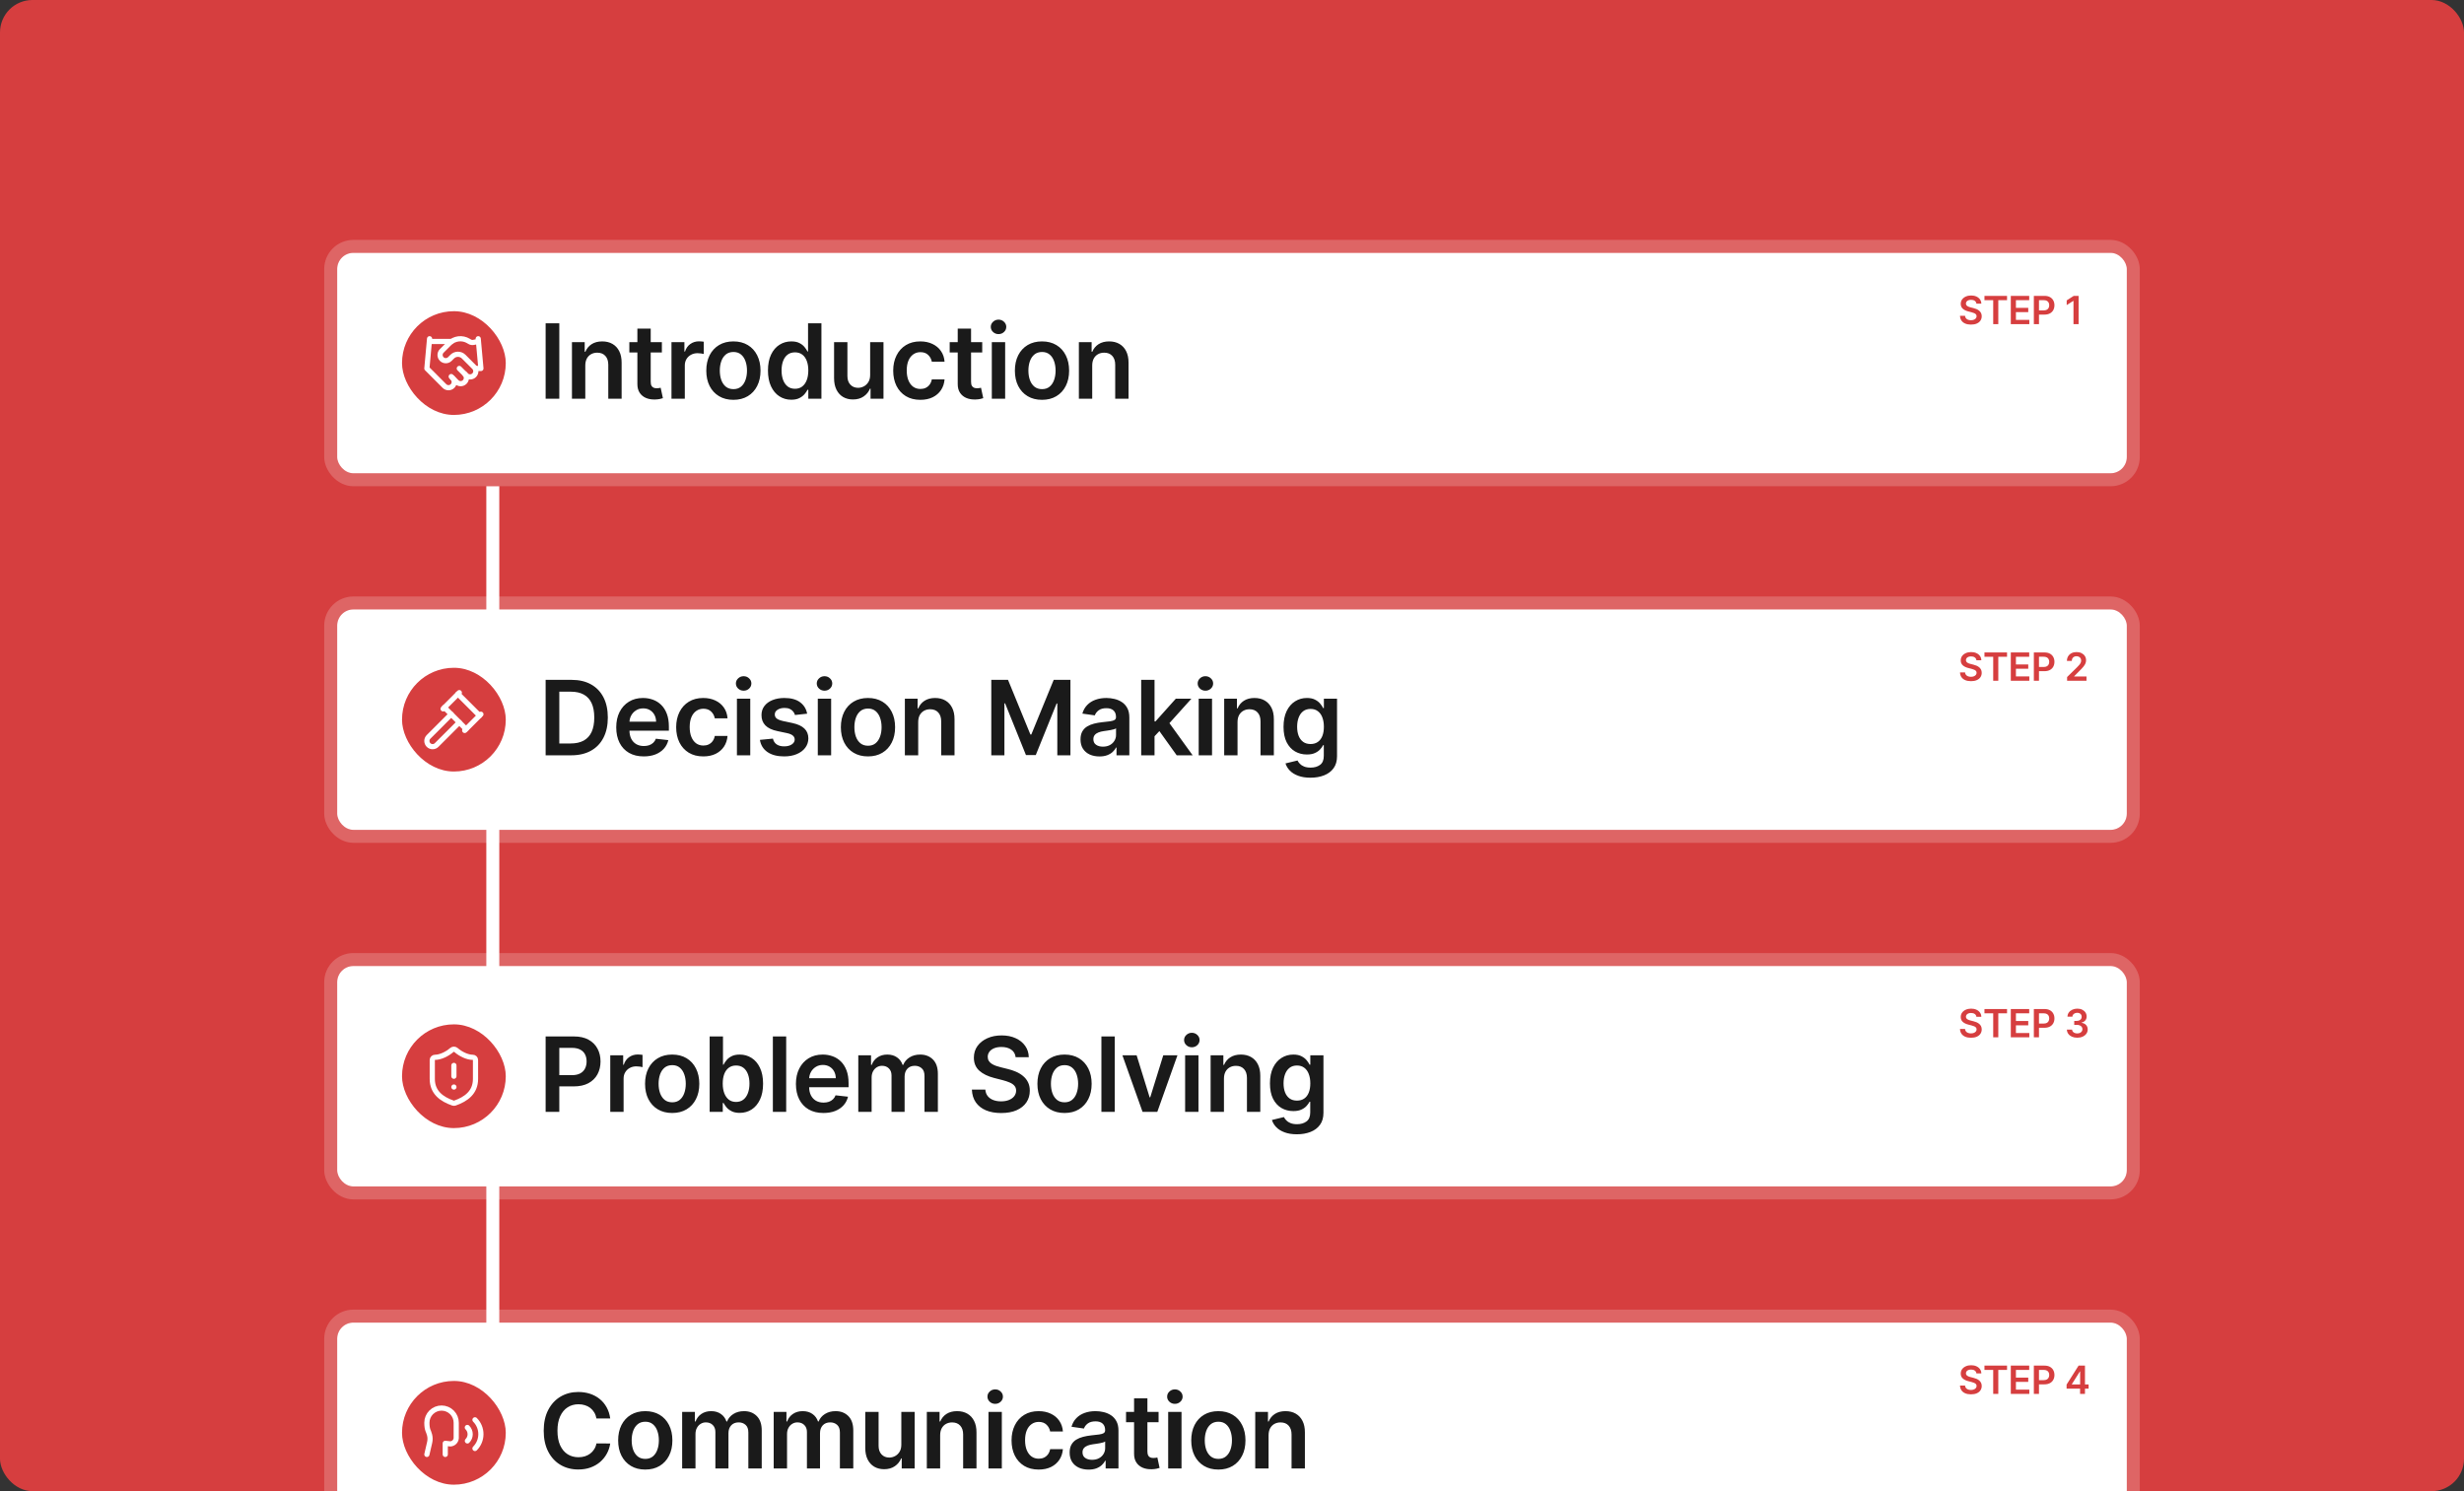
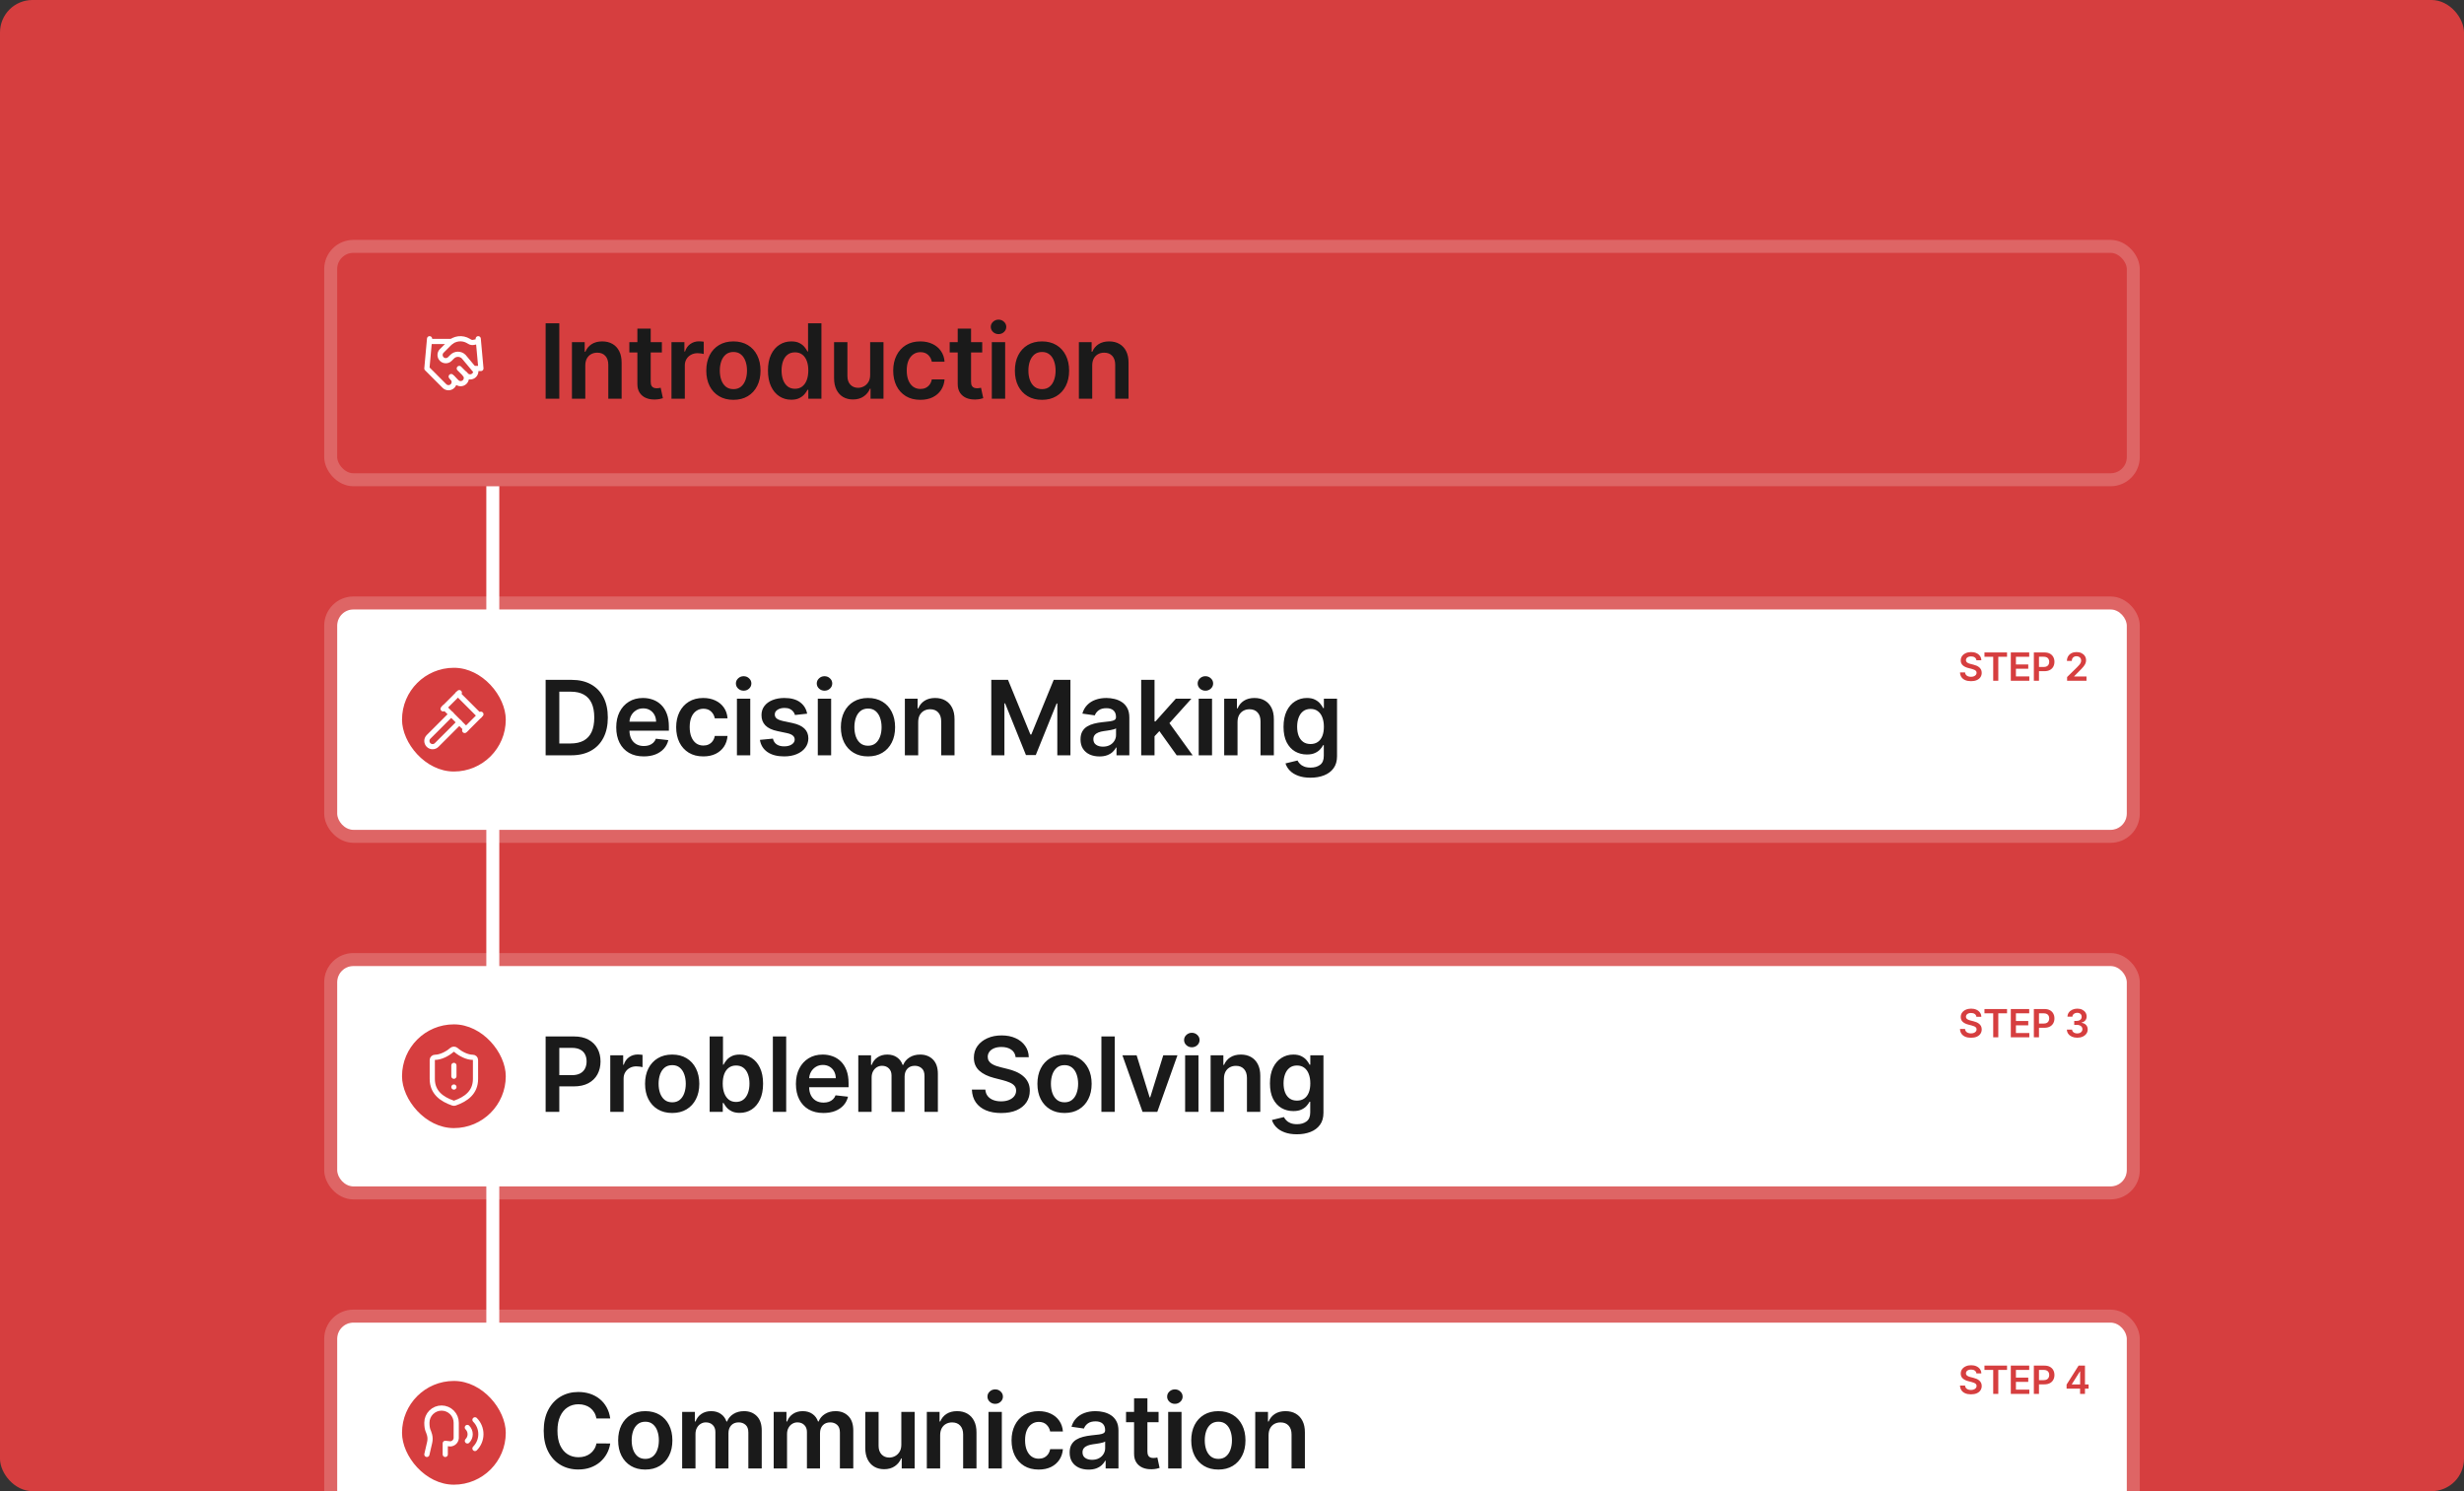
<svg xmlns="http://www.w3.org/2000/svg" width="380" height="230" viewBox="0 0 380 230" fill="none">
  <rect x="0" y="0" width="380" height="230" fill="#333333" stroke="none" />
  <g clip-path="url(#clip0_359_4313)">
    <rect width="380" height="230" rx="5" fill="#D63E3F" />
    <rect width="2" height="136" transform="translate(75 75)" fill="white" />
-     <rect x="52" y="39" width="276" height="34" rx="2.5" fill="white" />
    <rect x="51" y="38" width="278" height="36" rx="3.5" stroke="white" stroke-opacity="0.2" stroke-width="2" />
    <rect x="62" y="48" width="16" height="16" rx="8" fill="#D63E3F" />
    <g clip-path="url(#clip1_359_4313)">
      <path d="M69.584 58.083L70.417 58.917C70.499 58.999 70.596 59.064 70.704 59.108C70.811 59.153 70.926 59.176 71.042 59.176C71.158 59.176 71.273 59.153 71.38 59.108C71.487 59.064 71.585 58.999 71.667 58.917C71.749 58.835 71.814 58.737 71.858 58.63C71.903 58.523 71.926 58.408 71.926 58.292C71.926 58.176 71.903 58.061 71.858 57.953C71.814 57.846 71.749 57.749 71.667 57.667" stroke="white" stroke-width="0.8" stroke-linecap="round" stroke-linejoin="round" />
-       <path d="M70.833 56.833L71.875 57.875C72.041 58.041 72.266 58.134 72.5 58.134C72.734 58.134 72.959 58.041 73.125 57.875C73.291 57.709 73.384 57.484 73.384 57.25C73.384 57.016 73.291 56.791 73.125 56.625L71.508 55.008C71.274 54.774 70.956 54.643 70.625 54.643C70.294 54.643 69.976 54.774 69.742 55.008L69.375 55.375C69.209 55.541 68.984 55.634 68.75 55.634C68.516 55.634 68.291 55.541 68.125 55.375C67.959 55.209 67.866 54.984 67.866 54.75C67.866 54.516 67.959 54.291 68.125 54.125L69.296 52.954C69.676 52.575 70.172 52.334 70.704 52.268C71.237 52.202 71.777 52.316 72.238 52.592L72.433 52.708C72.611 52.815 72.822 52.853 73.025 52.812L73.75 52.667" stroke="white" stroke-width="0.8" stroke-linecap="round" stroke-linejoin="round" />
+       <path d="M70.833 56.833L71.875 57.875C72.041 58.041 72.266 58.134 72.5 58.134C72.734 58.134 72.959 58.041 73.125 57.875C73.291 57.709 73.384 57.484 73.384 57.25L71.508 55.008C71.274 54.774 70.956 54.643 70.625 54.643C70.294 54.643 69.976 54.774 69.742 55.008L69.375 55.375C69.209 55.541 68.984 55.634 68.75 55.634C68.516 55.634 68.291 55.541 68.125 55.375C67.959 55.209 67.866 54.984 67.866 54.75C67.866 54.516 67.959 54.291 68.125 54.125L69.296 52.954C69.676 52.575 70.172 52.334 70.704 52.268C71.237 52.202 71.777 52.316 72.238 52.592L72.433 52.708C72.611 52.815 72.822 52.853 73.025 52.812L73.75 52.667" stroke="white" stroke-width="0.8" stroke-linecap="round" stroke-linejoin="round" />
      <path d="M73.75 52.25L74.167 56.833H73.334" stroke="white" stroke-width="0.8" stroke-linecap="round" stroke-linejoin="round" />
      <path d="M66.25 52.25L65.834 56.833L68.542 59.542C68.708 59.707 68.932 59.801 69.167 59.801C69.401 59.801 69.626 59.707 69.792 59.542C69.958 59.376 70.051 59.151 70.051 58.917C70.051 58.682 69.958 58.457 69.792 58.292" stroke="white" stroke-width="0.8" stroke-linecap="round" stroke-linejoin="round" />
      <path d="M66.25 52.667H69.583" stroke="white" stroke-width="0.8" stroke-linecap="round" stroke-linejoin="round" />
    </g>
    <path d="M86.256 49.864V61.5H84.148V49.864H86.256ZM90.264 56.386V61.5H88.207V52.773H90.173V54.256H90.276C90.476 53.767 90.796 53.379 91.236 53.091C91.679 52.803 92.226 52.659 92.878 52.659C93.48 52.659 94.005 52.788 94.452 53.045C94.903 53.303 95.251 53.676 95.497 54.165C95.747 54.653 95.87 55.246 95.867 55.943V61.5H93.81V56.261C93.81 55.678 93.658 55.222 93.355 54.892C93.056 54.562 92.641 54.398 92.111 54.398C91.751 54.398 91.431 54.477 91.151 54.636C90.874 54.792 90.656 55.017 90.497 55.312C90.342 55.608 90.264 55.966 90.264 56.386ZM102.075 52.773V54.364H97.058V52.773H102.075ZM98.297 50.682H100.354V58.875C100.354 59.151 100.395 59.364 100.479 59.511C100.566 59.655 100.68 59.754 100.82 59.807C100.96 59.86 101.115 59.886 101.286 59.886C101.414 59.886 101.532 59.877 101.638 59.858C101.748 59.839 101.831 59.822 101.888 59.807L102.234 61.415C102.125 61.453 101.967 61.494 101.763 61.54C101.562 61.585 101.316 61.612 101.024 61.619C100.509 61.635 100.045 61.557 99.632 61.386C99.219 61.212 98.892 60.943 98.649 60.58C98.411 60.216 98.293 59.761 98.297 59.216V50.682ZM103.556 61.5V52.773H105.55V54.227H105.641C105.8 53.724 106.073 53.335 106.459 53.062C106.849 52.786 107.294 52.648 107.794 52.648C107.908 52.648 108.035 52.653 108.175 52.665C108.319 52.672 108.438 52.686 108.533 52.705V54.597C108.446 54.566 108.307 54.54 108.118 54.517C107.932 54.49 107.753 54.477 107.578 54.477C107.203 54.477 106.866 54.559 106.567 54.722C106.271 54.881 106.039 55.102 105.868 55.386C105.698 55.67 105.612 55.998 105.612 56.369V61.5H103.556ZM113.107 61.67C112.254 61.67 111.516 61.483 110.891 61.108C110.266 60.733 109.781 60.208 109.436 59.534C109.095 58.86 108.925 58.072 108.925 57.17C108.925 56.269 109.095 55.479 109.436 54.801C109.781 54.123 110.266 53.597 110.891 53.222C111.516 52.847 112.254 52.659 113.107 52.659C113.959 52.659 114.698 52.847 115.323 53.222C115.948 53.597 116.431 54.123 116.772 54.801C117.116 55.479 117.289 56.269 117.289 57.17C117.289 58.072 117.116 58.86 116.772 59.534C116.431 60.208 115.948 60.733 115.323 61.108C114.698 61.483 113.959 61.67 113.107 61.67ZM113.118 60.023C113.58 60.023 113.967 59.896 114.277 59.642C114.588 59.385 114.819 59.04 114.97 58.608C115.126 58.176 115.203 57.695 115.203 57.165C115.203 56.631 115.126 56.148 114.97 55.716C114.819 55.28 114.588 54.934 114.277 54.676C113.967 54.419 113.58 54.29 113.118 54.29C112.645 54.29 112.251 54.419 111.936 54.676C111.626 54.934 111.393 55.28 111.237 55.716C111.086 56.148 111.01 56.631 111.01 57.165C111.01 57.695 111.086 58.176 111.237 58.608C111.393 59.04 111.626 59.385 111.936 59.642C112.251 59.896 112.645 60.023 113.118 60.023ZM122.033 61.653C121.347 61.653 120.734 61.477 120.192 61.125C119.65 60.773 119.222 60.261 118.908 59.591C118.594 58.92 118.436 58.106 118.436 57.148C118.436 56.178 118.595 55.36 118.914 54.693C119.236 54.023 119.669 53.517 120.215 53.176C120.76 52.831 121.368 52.659 122.039 52.659C122.55 52.659 122.97 52.746 123.3 52.92C123.63 53.091 123.891 53.297 124.084 53.54C124.277 53.778 124.427 54.004 124.533 54.216H124.618V49.864H126.681V61.5H124.658V60.125H124.533C124.427 60.337 124.273 60.562 124.073 60.801C123.872 61.036 123.607 61.237 123.277 61.403C122.948 61.57 122.533 61.653 122.033 61.653ZM122.607 59.966C123.042 59.966 123.414 59.849 123.72 59.614C124.027 59.375 124.26 59.044 124.419 58.619C124.578 58.195 124.658 57.701 124.658 57.136C124.658 56.572 124.578 56.081 124.419 55.665C124.264 55.248 124.033 54.924 123.726 54.693C123.423 54.462 123.05 54.347 122.607 54.347C122.148 54.347 121.766 54.466 121.459 54.705C121.152 54.943 120.921 55.273 120.766 55.693C120.611 56.114 120.533 56.595 120.533 57.136C120.533 57.682 120.611 58.169 120.766 58.597C120.925 59.021 121.158 59.356 121.465 59.602C121.775 59.845 122.156 59.966 122.607 59.966ZM134.195 57.83V52.773H136.252V61.5H134.257V59.949H134.167C133.97 60.438 133.646 60.837 133.195 61.148C132.748 61.458 132.197 61.614 131.542 61.614C130.97 61.614 130.464 61.487 130.024 61.233C129.589 60.975 129.248 60.602 129.002 60.114C128.756 59.621 128.632 59.026 128.632 58.33V52.773H130.689V58.011C130.689 58.564 130.841 59.004 131.144 59.33C131.447 59.655 131.845 59.818 132.337 59.818C132.64 59.818 132.934 59.744 133.218 59.597C133.502 59.449 133.735 59.229 133.917 58.938C134.102 58.642 134.195 58.273 134.195 57.83ZM141.934 61.67C141.062 61.67 140.314 61.479 139.689 61.097C139.068 60.714 138.589 60.186 138.252 59.511C137.918 58.833 137.752 58.053 137.752 57.17C137.752 56.284 137.922 55.502 138.263 54.824C138.604 54.142 139.085 53.612 139.706 53.233C140.331 52.85 141.07 52.659 141.922 52.659C142.631 52.659 143.258 52.79 143.803 53.051C144.352 53.309 144.79 53.674 145.115 54.148C145.441 54.617 145.627 55.167 145.672 55.795H143.706C143.627 55.375 143.437 55.025 143.138 54.744C142.843 54.46 142.447 54.318 141.951 54.318C141.53 54.318 141.161 54.432 140.843 54.659C140.525 54.883 140.276 55.205 140.098 55.625C139.924 56.045 139.837 56.549 139.837 57.136C139.837 57.731 139.924 58.242 140.098 58.67C140.273 59.095 140.517 59.422 140.831 59.653C141.15 59.881 141.523 59.994 141.951 59.994C142.254 59.994 142.525 59.938 142.763 59.824C143.006 59.706 143.208 59.538 143.371 59.318C143.534 59.099 143.646 58.831 143.706 58.517H145.672C145.623 59.135 145.441 59.682 145.127 60.159C144.812 60.633 144.384 61.004 143.843 61.273C143.301 61.538 142.665 61.67 141.934 61.67ZM151.479 52.773V54.364H146.462V52.773H151.479ZM147.701 50.682H149.758V58.875C149.758 59.151 149.799 59.364 149.883 59.511C149.97 59.655 150.083 59.754 150.223 59.807C150.364 59.86 150.519 59.886 150.689 59.886C150.818 59.886 150.936 59.877 151.042 59.858C151.151 59.839 151.235 59.822 151.292 59.807L151.638 61.415C151.528 61.453 151.371 61.494 151.167 61.54C150.966 61.585 150.72 61.612 150.428 61.619C149.913 61.635 149.449 61.557 149.036 61.386C148.623 61.212 148.295 60.943 148.053 60.58C147.814 60.216 147.697 59.761 147.701 59.216V50.682ZM152.959 61.5V52.773H155.016V61.5H152.959ZM153.993 51.534C153.668 51.534 153.387 51.426 153.152 51.21C152.918 50.99 152.8 50.727 152.8 50.42C152.8 50.11 152.918 49.847 153.152 49.631C153.387 49.411 153.668 49.301 153.993 49.301C154.323 49.301 154.603 49.411 154.834 49.631C155.069 49.847 155.187 50.11 155.187 50.42C155.187 50.727 155.069 50.99 154.834 51.21C154.603 51.426 154.323 51.534 153.993 51.534ZM160.698 61.67C159.846 61.67 159.107 61.483 158.482 61.108C157.857 60.733 157.372 60.208 157.028 59.534C156.687 58.86 156.516 58.072 156.516 57.17C156.516 56.269 156.687 55.479 157.028 54.801C157.372 54.123 157.857 53.597 158.482 53.222C159.107 52.847 159.846 52.659 160.698 52.659C161.55 52.659 162.289 52.847 162.914 53.222C163.539 53.597 164.022 54.123 164.363 54.801C164.707 55.479 164.88 56.269 164.88 57.17C164.88 58.072 164.707 58.86 164.363 59.534C164.022 60.208 163.539 60.733 162.914 61.108C162.289 61.483 161.55 61.67 160.698 61.67ZM160.709 60.023C161.171 60.023 161.558 59.896 161.868 59.642C162.179 59.385 162.41 59.04 162.562 58.608C162.717 58.176 162.795 57.695 162.795 57.165C162.795 56.631 162.717 56.148 162.562 55.716C162.41 55.28 162.179 54.934 161.868 54.676C161.558 54.419 161.171 54.29 160.709 54.29C160.236 54.29 159.842 54.419 159.528 54.676C159.217 54.934 158.984 55.28 158.829 55.716C158.677 56.148 158.601 56.631 158.601 57.165C158.601 57.695 158.677 58.176 158.829 58.608C158.984 59.04 159.217 59.385 159.528 59.642C159.842 59.896 160.236 60.023 160.709 60.023ZM168.442 56.386V61.5H166.386V52.773H168.351V54.256H168.454C168.655 53.767 168.975 53.379 169.414 53.091C169.857 52.803 170.405 52.659 171.056 52.659C171.658 52.659 172.183 52.788 172.63 53.045C173.081 53.303 173.429 53.676 173.675 54.165C173.925 54.653 174.048 55.246 174.045 55.943V61.5H171.988V56.261C171.988 55.678 171.836 55.222 171.533 54.892C171.234 54.562 170.819 54.398 170.289 54.398C169.929 54.398 169.609 54.477 169.329 54.636C169.052 54.792 168.834 55.017 168.675 55.312C168.52 55.608 168.442 55.966 168.442 56.386Z" fill="#1A1A1A" />
    <path d="M304.802 46.836C304.782 46.65 304.698 46.505 304.55 46.401C304.404 46.298 304.214 46.246 303.979 46.246C303.815 46.246 303.673 46.271 303.555 46.32C303.438 46.37 303.347 46.438 303.285 46.523C303.222 46.608 303.19 46.705 303.189 46.815C303.189 46.906 303.21 46.984 303.251 47.051C303.293 47.118 303.351 47.175 303.423 47.222C303.496 47.267 303.576 47.305 303.664 47.337C303.752 47.368 303.841 47.394 303.93 47.416L304.339 47.518C304.504 47.556 304.663 47.608 304.815 47.673C304.968 47.739 305.105 47.821 305.226 47.92C305.348 48.02 305.445 48.14 305.516 48.281C305.587 48.421 305.622 48.586 305.622 48.775C305.622 49.031 305.557 49.256 305.426 49.45C305.295 49.644 305.107 49.795 304.859 49.904C304.614 50.012 304.316 50.066 303.967 50.066C303.627 50.066 303.332 50.014 303.082 49.908C302.834 49.803 302.639 49.65 302.499 49.448C302.359 49.246 302.284 49.001 302.273 48.711H303.05C303.062 48.863 303.109 48.989 303.191 49.09C303.273 49.191 303.381 49.266 303.513 49.316C303.646 49.366 303.795 49.391 303.96 49.391C304.132 49.391 304.283 49.365 304.412 49.314C304.543 49.261 304.645 49.189 304.719 49.097C304.793 49.003 304.83 48.894 304.832 48.769C304.83 48.655 304.797 48.561 304.732 48.487C304.666 48.412 304.575 48.349 304.457 48.3C304.34 48.249 304.204 48.203 304.048 48.163L303.551 48.035C303.192 47.943 302.908 47.803 302.699 47.616C302.491 47.427 302.388 47.176 302.388 46.864C302.388 46.606 302.457 46.381 302.597 46.188C302.737 45.995 302.928 45.845 303.17 45.739C303.411 45.631 303.685 45.577 303.99 45.577C304.3 45.577 304.571 45.631 304.804 45.739C305.038 45.845 305.222 45.994 305.356 46.184C305.489 46.373 305.558 46.59 305.562 46.836H304.802ZM306.045 46.299V45.636H309.527V46.299H308.178V50H307.394V46.299H306.045ZM310.108 50V45.636H312.946V46.299H310.898V47.484H312.799V48.146H310.898V49.337H312.963V50H310.108ZM313.662 50V45.636H315.299C315.634 45.636 315.915 45.699 316.142 45.824C316.371 45.949 316.544 46.121 316.66 46.34C316.778 46.557 316.837 46.804 316.837 47.081C316.837 47.361 316.778 47.609 316.66 47.827C316.542 48.044 316.368 48.215 316.138 48.34C315.908 48.464 315.625 48.526 315.288 48.526H314.204V47.876H315.182C315.378 47.876 315.538 47.842 315.663 47.773C315.788 47.705 315.88 47.611 315.94 47.492C316.001 47.373 316.032 47.236 316.032 47.081C316.032 46.926 316.001 46.79 315.94 46.672C315.88 46.554 315.787 46.462 315.661 46.397C315.536 46.33 315.375 46.297 315.177 46.297H314.453V50H313.662ZM320.564 45.636V50H319.774V46.406H319.748L318.728 47.057V46.333L319.812 45.636H320.564Z" fill="#D63E3F" />
    <rect x="52" y="94" width="276" height="34" rx="2.5" fill="white" />
    <rect x="51" y="93" width="278" height="36" rx="3.5" stroke="white" stroke-opacity="0.2" stroke-width="2" />
    <rect x="62" y="103" width="16" height="16" rx="8" fill="#D63E3F" />
    <g clip-path="url(#clip2_359_4313)">
      <path d="M70.833 111.417L67.341 114.908C67.259 114.99 67.162 115.056 67.055 115.1C66.947 115.144 66.832 115.167 66.716 115.167C66.482 115.167 66.257 115.074 66.091 114.909C65.925 114.743 65.832 114.518 65.832 114.283C65.832 114.049 65.925 113.824 66.091 113.658L69.584 110.166" stroke="white" stroke-width="0.8" stroke-linecap="round" stroke-linejoin="round" />
      <path d="M71.666 112.667L74.166 110.167" stroke="white" stroke-width="0.8" stroke-linecap="round" stroke-linejoin="round" />
      <path d="M73.958 110.375L70.625 107.042" stroke="white" stroke-width="0.8" stroke-linecap="round" stroke-linejoin="round" />
      <path d="M68.334 109.333L70.834 106.833" stroke="white" stroke-width="0.8" stroke-linecap="round" stroke-linejoin="round" />
      <path d="M68.541 109.125L71.875 112.458" stroke="white" stroke-width="0.8" stroke-linecap="round" stroke-linejoin="round" />
    </g>
    <path d="M88.091 116.5H84.148V104.864H88.171C89.326 104.864 90.318 105.097 91.148 105.562C91.981 106.025 92.621 106.689 93.068 107.557C93.515 108.424 93.739 109.462 93.739 110.67C93.739 111.883 93.513 112.924 93.062 113.795C92.615 114.667 91.97 115.335 91.125 115.801C90.284 116.267 89.273 116.5 88.091 116.5ZM86.256 114.676H87.989C88.799 114.676 89.475 114.528 90.017 114.233C90.559 113.934 90.966 113.489 91.239 112.898C91.511 112.303 91.648 111.561 91.648 110.67C91.648 109.78 91.511 109.042 91.239 108.455C90.966 107.864 90.562 107.422 90.028 107.131C89.498 106.835 88.839 106.688 88.051 106.688H86.256V114.676ZM99.274 116.67C98.399 116.67 97.644 116.489 97.007 116.125C96.375 115.758 95.888 115.239 95.547 114.568C95.206 113.894 95.036 113.1 95.036 112.188C95.036 111.29 95.206 110.502 95.547 109.824C95.892 109.142 96.373 108.612 96.99 108.233C97.608 107.85 98.333 107.659 99.166 107.659C99.704 107.659 100.212 107.746 100.689 107.92C101.17 108.091 101.594 108.356 101.962 108.716C102.333 109.076 102.625 109.534 102.837 110.091C103.049 110.644 103.155 111.303 103.155 112.068V112.699H96.001V111.312H101.183C101.18 110.919 101.094 110.568 100.928 110.261C100.761 109.951 100.528 109.706 100.229 109.528C99.933 109.35 99.589 109.261 99.195 109.261C98.774 109.261 98.405 109.364 98.087 109.568C97.769 109.769 97.52 110.034 97.342 110.364C97.168 110.689 97.079 111.047 97.075 111.438V112.648C97.075 113.155 97.168 113.591 97.354 113.955C97.539 114.314 97.799 114.591 98.132 114.784C98.466 114.973 98.856 115.068 99.303 115.068C99.602 115.068 99.873 115.027 100.115 114.943C100.358 114.856 100.568 114.729 100.746 114.562C100.924 114.396 101.058 114.189 101.149 113.943L103.07 114.159C102.948 114.667 102.717 115.11 102.376 115.489C102.039 115.864 101.608 116.155 101.081 116.364C100.555 116.568 99.952 116.67 99.274 116.67ZM108.462 116.67C107.591 116.67 106.842 116.479 106.217 116.097C105.596 115.714 105.117 115.186 104.78 114.511C104.447 113.833 104.28 113.053 104.28 112.17C104.28 111.284 104.45 110.502 104.791 109.824C105.132 109.142 105.613 108.612 106.234 108.233C106.859 107.85 107.598 107.659 108.45 107.659C109.159 107.659 109.786 107.79 110.331 108.051C110.88 108.309 111.318 108.674 111.644 109.148C111.969 109.617 112.155 110.167 112.2 110.795H110.234C110.155 110.375 109.966 110.025 109.666 109.744C109.371 109.46 108.975 109.318 108.479 109.318C108.058 109.318 107.689 109.432 107.371 109.659C107.053 109.883 106.805 110.205 106.627 110.625C106.452 111.045 106.365 111.549 106.365 112.136C106.365 112.731 106.452 113.242 106.627 113.67C106.801 114.095 107.045 114.422 107.359 114.653C107.678 114.881 108.051 114.994 108.479 114.994C108.782 114.994 109.053 114.937 109.291 114.824C109.534 114.706 109.736 114.538 109.899 114.318C110.062 114.098 110.174 113.831 110.234 113.517H112.2C112.151 114.134 111.969 114.682 111.655 115.159C111.341 115.633 110.913 116.004 110.371 116.273C109.829 116.538 109.193 116.67 108.462 116.67ZM113.649 116.5V107.773H115.706V116.5H113.649ZM114.683 106.534C114.358 106.534 114.077 106.426 113.843 106.21C113.608 105.991 113.49 105.727 113.49 105.42C113.49 105.11 113.608 104.847 113.843 104.631C114.077 104.411 114.358 104.301 114.683 104.301C115.013 104.301 115.293 104.411 115.524 104.631C115.759 104.847 115.877 105.11 115.877 105.42C115.877 105.727 115.759 105.991 115.524 106.21C115.293 106.426 115.013 106.534 114.683 106.534ZM124.479 110.08L122.604 110.284C122.551 110.095 122.458 109.917 122.326 109.75C122.197 109.583 122.022 109.449 121.803 109.347C121.583 109.244 121.314 109.193 120.996 109.193C120.568 109.193 120.208 109.286 119.916 109.472C119.629 109.657 119.486 109.898 119.49 110.193C119.486 110.447 119.579 110.653 119.769 110.812C119.962 110.972 120.28 111.102 120.723 111.205L122.212 111.523C123.038 111.701 123.651 111.983 124.053 112.369C124.458 112.756 124.663 113.261 124.666 113.886C124.663 114.436 124.502 114.92 124.183 115.341C123.869 115.758 123.432 116.083 122.871 116.318C122.31 116.553 121.666 116.67 120.939 116.67C119.871 116.67 119.011 116.447 118.36 116C117.708 115.549 117.32 114.922 117.195 114.119L119.201 113.926C119.291 114.32 119.485 114.617 119.78 114.818C120.076 115.019 120.46 115.119 120.933 115.119C121.422 115.119 121.814 115.019 122.11 114.818C122.409 114.617 122.558 114.369 122.558 114.074C122.558 113.824 122.462 113.617 122.269 113.455C122.079 113.292 121.784 113.167 121.382 113.08L119.894 112.767C119.057 112.593 118.437 112.299 118.036 111.886C117.634 111.47 117.435 110.943 117.439 110.307C117.435 109.769 117.581 109.303 117.877 108.909C118.176 108.511 118.591 108.205 119.121 107.989C119.655 107.769 120.271 107.659 120.968 107.659C121.99 107.659 122.795 107.877 123.382 108.312C123.973 108.748 124.339 109.337 124.479 110.08ZM126.122 116.5V107.773H128.179V116.5H126.122ZM127.157 106.534C126.831 106.534 126.55 106.426 126.316 106.21C126.081 105.991 125.963 105.727 125.963 105.42C125.963 105.11 126.081 104.847 126.316 104.631C126.55 104.411 126.831 104.301 127.157 104.301C127.486 104.301 127.766 104.411 127.997 104.631C128.232 104.847 128.35 105.11 128.35 105.42C128.35 105.727 128.232 105.991 127.997 106.21C127.766 106.426 127.486 106.534 127.157 106.534ZM133.861 116.67C133.009 116.67 132.27 116.483 131.645 116.108C131.02 115.733 130.535 115.208 130.191 114.534C129.85 113.86 129.679 113.072 129.679 112.17C129.679 111.269 129.85 110.479 130.191 109.801C130.535 109.123 131.02 108.597 131.645 108.222C132.27 107.847 133.009 107.659 133.861 107.659C134.713 107.659 135.452 107.847 136.077 108.222C136.702 108.597 137.185 109.123 137.526 109.801C137.871 110.479 138.043 111.269 138.043 112.17C138.043 113.072 137.871 113.86 137.526 114.534C137.185 115.208 136.702 115.733 136.077 116.108C135.452 116.483 134.713 116.67 133.861 116.67ZM133.873 115.023C134.335 115.023 134.721 114.896 135.032 114.642C135.342 114.384 135.573 114.04 135.725 113.608C135.88 113.176 135.958 112.695 135.958 112.165C135.958 111.631 135.88 111.148 135.725 110.716C135.573 110.28 135.342 109.934 135.032 109.676C134.721 109.419 134.335 109.29 133.873 109.29C133.399 109.29 133.005 109.419 132.691 109.676C132.38 109.934 132.147 110.28 131.992 110.716C131.84 111.148 131.765 111.631 131.765 112.165C131.765 112.695 131.84 113.176 131.992 113.608C132.147 114.04 132.38 114.384 132.691 114.642C133.005 114.896 133.399 115.023 133.873 115.023ZM141.606 111.386V116.5H139.549V107.773H141.515V109.256H141.617C141.818 108.767 142.138 108.379 142.577 108.091C143.02 107.803 143.568 107.659 144.219 107.659C144.821 107.659 145.346 107.788 145.793 108.045C146.244 108.303 146.592 108.676 146.838 109.165C147.088 109.653 147.212 110.246 147.208 110.943V116.5H145.151V111.261C145.151 110.678 144.999 110.222 144.696 109.892C144.397 109.562 143.982 109.398 143.452 109.398C143.092 109.398 142.772 109.477 142.492 109.636C142.215 109.792 141.998 110.017 141.838 110.312C141.683 110.608 141.606 110.966 141.606 111.386ZM152.878 104.864H155.458L158.912 113.295H159.049L162.503 104.864H165.083V116.5H163.06V108.506H162.952L159.736 116.466H158.225L155.009 108.489H154.901V116.5H152.878V104.864ZM169.559 116.676C169.006 116.676 168.508 116.578 168.064 116.381C167.625 116.18 167.277 115.884 167.019 115.494C166.765 115.104 166.638 114.623 166.638 114.051C166.638 113.559 166.729 113.152 166.911 112.83C167.093 112.508 167.341 112.25 167.655 112.057C167.97 111.864 168.324 111.718 168.718 111.619C169.116 111.517 169.527 111.443 169.951 111.398C170.462 111.345 170.877 111.297 171.195 111.256C171.513 111.21 171.744 111.142 171.888 111.051C172.036 110.956 172.11 110.811 172.11 110.614V110.58C172.11 110.152 171.983 109.82 171.729 109.585C171.475 109.35 171.11 109.233 170.633 109.233C170.129 109.233 169.729 109.343 169.434 109.562C169.142 109.782 168.945 110.042 168.843 110.341L166.922 110.068C167.074 109.538 167.324 109.095 167.672 108.739C168.021 108.379 168.447 108.11 168.951 107.932C169.455 107.75 170.011 107.659 170.621 107.659C171.042 107.659 171.46 107.708 171.877 107.807C172.294 107.905 172.674 108.068 173.019 108.295C173.364 108.519 173.64 108.824 173.849 109.21C174.061 109.597 174.167 110.08 174.167 110.659V116.5H172.189V115.301H172.121C171.996 115.544 171.82 115.771 171.593 115.983C171.369 116.191 171.087 116.36 170.746 116.489C170.409 116.614 170.013 116.676 169.559 116.676ZM170.093 115.165C170.506 115.165 170.864 115.083 171.167 114.92C171.47 114.754 171.703 114.534 171.866 114.261C172.032 113.989 172.116 113.691 172.116 113.369V112.341C172.051 112.394 171.941 112.443 171.786 112.489C171.635 112.534 171.464 112.574 171.275 112.608C171.085 112.642 170.898 112.672 170.712 112.699C170.527 112.725 170.366 112.748 170.229 112.767C169.922 112.809 169.648 112.877 169.405 112.972C169.163 113.066 168.972 113.199 168.832 113.369C168.691 113.536 168.621 113.752 168.621 114.017C168.621 114.396 168.76 114.682 169.036 114.875C169.313 115.068 169.665 115.165 170.093 115.165ZM177.87 113.761L177.864 111.278H178.194L181.33 107.773H183.734L179.876 112.068H179.449L177.87 113.761ZM175.995 116.5V104.864H178.052V116.5H175.995ZM181.472 116.5L178.631 112.528L180.018 111.08L183.932 116.5H181.472ZM184.864 116.5V107.773H186.921V116.5H184.864ZM185.898 106.534C185.573 106.534 185.292 106.426 185.058 106.21C184.823 105.991 184.705 105.727 184.705 105.42C184.705 105.11 184.823 104.847 185.058 104.631C185.292 104.411 185.573 104.301 185.898 104.301C186.228 104.301 186.508 104.411 186.739 104.631C186.974 104.847 187.092 105.11 187.092 105.42C187.092 105.727 186.974 105.991 186.739 106.21C186.508 106.426 186.228 106.534 185.898 106.534ZM190.853 111.386V116.5H188.796V107.773H190.762V109.256H190.864C191.065 108.767 191.385 108.379 191.825 108.091C192.268 107.803 192.815 107.659 193.467 107.659C194.069 107.659 194.594 107.788 195.041 108.045C195.491 108.303 195.84 108.676 196.086 109.165C196.336 109.653 196.459 110.246 196.455 110.943V116.5H194.398V111.261C194.398 110.678 194.247 110.222 193.944 109.892C193.645 109.562 193.23 109.398 192.7 109.398C192.34 109.398 192.02 109.477 191.739 109.636C191.463 109.792 191.245 110.017 191.086 110.312C190.931 110.608 190.853 110.966 190.853 111.386ZM202.102 119.955C201.363 119.955 200.729 119.854 200.198 119.653C199.668 119.456 199.242 119.191 198.92 118.858C198.598 118.525 198.374 118.155 198.249 117.75L200.102 117.301C200.185 117.472 200.306 117.64 200.465 117.807C200.624 117.977 200.838 118.117 201.107 118.227C201.38 118.341 201.723 118.398 202.136 118.398C202.719 118.398 203.202 118.256 203.585 117.972C203.967 117.691 204.158 117.229 204.158 116.585V114.932H204.056C203.95 115.144 203.795 115.362 203.59 115.585C203.39 115.809 203.122 115.996 202.789 116.148C202.46 116.299 202.045 116.375 201.545 116.375C200.874 116.375 200.266 116.218 199.721 115.903C199.179 115.585 198.747 115.112 198.426 114.483C198.107 113.85 197.948 113.059 197.948 112.108C197.948 111.15 198.107 110.341 198.426 109.682C198.747 109.019 199.181 108.517 199.727 108.176C200.272 107.831 200.88 107.659 201.551 107.659C202.062 107.659 202.482 107.746 202.812 107.92C203.145 108.091 203.41 108.297 203.607 108.54C203.804 108.778 203.954 109.004 204.056 109.216H204.17V107.773H206.198V116.642C206.198 117.388 206.02 118.006 205.664 118.494C205.308 118.983 204.821 119.348 204.204 119.591C203.586 119.833 202.886 119.955 202.102 119.955ZM202.119 114.761C202.554 114.761 202.926 114.655 203.232 114.443C203.539 114.231 203.772 113.926 203.931 113.528C204.09 113.131 204.17 112.653 204.17 112.097C204.17 111.547 204.09 111.066 203.931 110.653C203.776 110.241 203.545 109.92 203.238 109.693C202.935 109.462 202.562 109.347 202.119 109.347C201.66 109.347 201.278 109.466 200.971 109.705C200.664 109.943 200.433 110.271 200.278 110.688C200.122 111.1 200.045 111.57 200.045 112.097C200.045 112.631 200.122 113.098 200.278 113.5C200.437 113.898 200.67 114.208 200.977 114.432C201.287 114.652 201.668 114.761 202.119 114.761Z" fill="#1A1A1A" />
    <path d="M304.802 101.836C304.782 101.65 304.698 101.505 304.55 101.401C304.404 101.298 304.214 101.246 303.979 101.246C303.815 101.246 303.673 101.271 303.555 101.32C303.438 101.37 303.347 101.437 303.285 101.523C303.222 101.608 303.19 101.705 303.189 101.815C303.189 101.906 303.21 101.984 303.251 102.051C303.293 102.118 303.351 102.175 303.423 102.222C303.496 102.267 303.576 102.305 303.664 102.337C303.752 102.368 303.841 102.394 303.93 102.415L304.339 102.518C304.504 102.556 304.663 102.608 304.815 102.673C304.968 102.739 305.105 102.821 305.226 102.92C305.348 103.02 305.445 103.14 305.516 103.281C305.587 103.421 305.622 103.586 305.622 103.775C305.622 104.031 305.557 104.256 305.426 104.45C305.295 104.643 305.107 104.795 304.859 104.904C304.614 105.012 304.316 105.066 303.967 105.066C303.627 105.066 303.332 105.013 303.082 104.908C302.834 104.803 302.639 104.65 302.499 104.448C302.359 104.246 302.284 104.001 302.273 103.711H303.05C303.062 103.863 303.109 103.989 303.191 104.09C303.273 104.191 303.381 104.266 303.513 104.316C303.646 104.366 303.795 104.391 303.96 104.391C304.132 104.391 304.283 104.365 304.412 104.314C304.543 104.261 304.645 104.189 304.719 104.097C304.793 104.003 304.83 103.893 304.832 103.768C304.83 103.655 304.797 103.561 304.732 103.487C304.666 103.412 304.575 103.349 304.457 103.3C304.34 103.249 304.204 103.203 304.048 103.163L303.551 103.036C303.192 102.943 302.908 102.803 302.699 102.616C302.491 102.427 302.388 102.176 302.388 101.864C302.388 101.607 302.457 101.381 302.597 101.188C302.737 100.995 302.928 100.845 303.17 100.739C303.411 100.631 303.685 100.577 303.99 100.577C304.3 100.577 304.571 100.631 304.804 100.739C305.038 100.845 305.222 100.994 305.356 101.184C305.489 101.373 305.558 101.59 305.562 101.836H304.802ZM306.045 101.299V100.636H309.527V101.299H308.178V105H307.394V101.299H306.045ZM310.108 105V100.636H312.946V101.299H310.898V102.484H312.799V103.146H310.898V104.337H312.963V105H310.108ZM313.662 105V100.636H315.299C315.634 100.636 315.915 100.699 316.142 100.824C316.371 100.949 316.544 101.121 316.66 101.339C316.778 101.557 316.837 101.804 316.837 102.081C316.837 102.361 316.778 102.609 316.66 102.827C316.542 103.044 316.368 103.215 316.138 103.34C315.908 103.464 315.625 103.526 315.288 103.526H314.204V102.876H315.182C315.378 102.876 315.538 102.842 315.663 102.773C315.788 102.705 315.88 102.612 315.94 102.492C316.001 102.373 316.032 102.236 316.032 102.081C316.032 101.926 316.001 101.79 315.94 101.672C315.88 101.554 315.787 101.462 315.661 101.397C315.536 101.33 315.375 101.297 315.177 101.297H314.453V105H313.662ZM318.789 105V104.429L320.304 102.944C320.449 102.798 320.57 102.668 320.666 102.554C320.763 102.44 320.836 102.33 320.884 102.224C320.932 102.117 320.956 102.004 320.956 101.883C320.956 101.745 320.925 101.627 320.862 101.529C320.8 101.43 320.714 101.353 320.605 101.299C320.495 101.245 320.371 101.218 320.232 101.218C320.088 101.218 319.963 101.248 319.855 101.308C319.747 101.366 319.663 101.449 319.603 101.557C319.545 101.665 319.516 101.793 319.516 101.942H318.764C318.764 101.665 318.827 101.425 318.953 101.22C319.08 101.016 319.254 100.857 319.475 100.745C319.698 100.633 319.954 100.577 320.242 100.577C320.535 100.577 320.792 100.631 321.014 100.741C321.235 100.85 321.407 101 321.529 101.19C321.653 101.381 321.715 101.598 321.715 101.842C321.715 102.006 321.684 102.166 321.621 102.324C321.559 102.482 321.448 102.656 321.291 102.848C321.135 103.04 320.915 103.272 320.632 103.545L319.88 104.31V104.339H321.781V105H318.789Z" fill="#D63E3F" />
    <rect x="52" y="149" width="276" height="34" rx="2.5" fill="white" />
    <rect x="51" y="148" width="278" height="36" rx="3.5" stroke="white" stroke-opacity="0.2" stroke-width="2" />
    <rect x="62" y="158" width="16" height="16" rx="8" fill="#D63E3F" />
    <path d="M73.333 166.417C73.333 168.5 71.875 169.542 70.141 170.146C70.051 170.177 69.952 170.175 69.862 170.142C68.125 169.542 66.666 168.5 66.666 166.417V163.5C66.666 163.389 66.71 163.283 66.788 163.205C66.867 163.127 66.973 163.083 67.083 163.083C67.916 163.083 68.958 162.583 69.683 161.95C69.771 161.875 69.884 161.833 70 161.833C70.116 161.833 70.228 161.875 70.317 161.95C71.046 162.587 72.083 163.083 72.916 163.083C73.027 163.083 73.133 163.127 73.211 163.205C73.289 163.283 73.333 163.389 73.333 163.5V166.417Z" stroke="white" stroke-width="0.8" stroke-linecap="round" stroke-linejoin="round" />
    <path d="M70 164.333V166" stroke="white" stroke-width="0.8" stroke-linecap="round" stroke-linejoin="round" />
    <path d="M70 167.667H70.004" stroke="white" stroke-width="0.8" stroke-linecap="round" stroke-linejoin="round" />
    <path d="M84.148 171.5V159.864H88.511C89.405 159.864 90.155 160.03 90.761 160.364C91.371 160.697 91.831 161.155 92.142 161.739C92.456 162.318 92.614 162.977 92.614 163.716C92.614 164.462 92.456 165.125 92.142 165.705C91.828 166.284 91.364 166.741 90.75 167.074C90.136 167.403 89.381 167.568 88.483 167.568H85.591V165.835H88.199C88.722 165.835 89.15 165.744 89.483 165.562C89.816 165.381 90.062 165.131 90.222 164.812C90.385 164.494 90.466 164.129 90.466 163.716C90.466 163.303 90.385 162.939 90.222 162.625C90.062 162.311 89.814 162.066 89.477 161.892C89.144 161.714 88.714 161.625 88.188 161.625H86.256V171.5H84.148ZM94.114 171.5V162.773H96.108V164.227H96.199C96.358 163.723 96.631 163.335 97.017 163.062C97.407 162.786 97.852 162.648 98.352 162.648C98.466 162.648 98.593 162.653 98.733 162.665C98.877 162.672 98.996 162.686 99.091 162.705V164.597C99.004 164.566 98.866 164.54 98.676 164.517C98.491 164.491 98.311 164.477 98.136 164.477C97.761 164.477 97.424 164.559 97.125 164.722C96.83 164.881 96.597 165.102 96.426 165.386C96.256 165.67 96.171 165.998 96.171 166.369V171.5H94.114ZM103.665 171.67C102.813 171.67 102.074 171.483 101.449 171.108C100.824 170.733 100.339 170.208 99.994 169.534C99.653 168.86 99.483 168.072 99.483 167.17C99.483 166.269 99.653 165.479 99.994 164.801C100.339 164.123 100.824 163.597 101.449 163.222C102.074 162.847 102.813 162.659 103.665 162.659C104.517 162.659 105.256 162.847 105.881 163.222C106.506 163.597 106.989 164.123 107.33 164.801C107.674 165.479 107.847 166.269 107.847 167.17C107.847 168.072 107.674 168.86 107.33 169.534C106.989 170.208 106.506 170.733 105.881 171.108C105.256 171.483 104.517 171.67 103.665 171.67ZM103.676 170.023C104.138 170.023 104.525 169.896 104.835 169.642C105.146 169.384 105.377 169.04 105.529 168.608C105.684 168.176 105.761 167.695 105.761 167.165C105.761 166.631 105.684 166.148 105.529 165.716C105.377 165.28 105.146 164.934 104.835 164.676C104.525 164.419 104.138 164.29 103.676 164.29C103.203 164.29 102.809 164.419 102.494 164.676C102.184 164.934 101.951 165.28 101.796 165.716C101.644 166.148 101.568 166.631 101.568 167.165C101.568 167.695 101.644 168.176 101.796 168.608C101.951 169.04 102.184 169.384 102.494 169.642C102.809 169.896 103.203 170.023 103.676 170.023ZM109.443 171.5V159.864H111.5V164.216H111.585C111.691 164.004 111.841 163.778 112.034 163.54C112.227 163.297 112.489 163.091 112.818 162.92C113.148 162.746 113.568 162.659 114.08 162.659C114.754 162.659 115.362 162.831 115.904 163.176C116.449 163.517 116.881 164.023 117.199 164.693C117.521 165.36 117.682 166.178 117.682 167.148C117.682 168.106 117.525 168.92 117.21 169.591C116.896 170.261 116.468 170.773 115.926 171.125C115.385 171.477 114.771 171.653 114.085 171.653C113.585 171.653 113.171 171.57 112.841 171.403C112.512 171.237 112.246 171.036 112.046 170.801C111.849 170.562 111.695 170.337 111.585 170.125H111.466V171.5H109.443ZM111.46 167.136C111.46 167.701 111.54 168.195 111.699 168.619C111.862 169.044 112.095 169.375 112.398 169.614C112.705 169.848 113.076 169.966 113.512 169.966C113.966 169.966 114.347 169.845 114.654 169.602C114.96 169.356 115.191 169.021 115.347 168.597C115.506 168.169 115.585 167.682 115.585 167.136C115.585 166.595 115.508 166.114 115.352 165.693C115.197 165.273 114.966 164.943 114.659 164.705C114.352 164.466 113.97 164.347 113.512 164.347C113.072 164.347 112.699 164.462 112.392 164.693C112.085 164.924 111.852 165.248 111.693 165.665C111.538 166.081 111.46 166.572 111.46 167.136ZM121.247 159.864V171.5H119.191V159.864H121.247ZM126.986 171.67C126.111 171.67 125.355 171.489 124.719 171.125C124.086 170.758 123.6 170.239 123.259 169.568C122.918 168.894 122.747 168.1 122.747 167.188C122.747 166.29 122.918 165.502 123.259 164.824C123.604 164.142 124.085 163.612 124.702 163.233C125.319 162.85 126.045 162.659 126.878 162.659C127.416 162.659 127.924 162.746 128.401 162.92C128.882 163.091 129.306 163.356 129.674 163.716C130.045 164.076 130.336 164.534 130.549 165.091C130.761 165.644 130.867 166.303 130.867 167.068V167.699H123.713V166.312H128.895C128.891 165.919 128.806 165.568 128.639 165.261C128.473 164.951 128.24 164.706 127.941 164.528C127.645 164.35 127.3 164.261 126.907 164.261C126.486 164.261 126.117 164.364 125.799 164.568C125.48 164.769 125.232 165.034 125.054 165.364C124.88 165.689 124.791 166.047 124.787 166.438V167.648C124.787 168.155 124.88 168.591 125.066 168.955C125.251 169.314 125.511 169.591 125.844 169.784C126.177 169.973 126.568 170.068 127.014 170.068C127.314 170.068 127.585 170.027 127.827 169.943C128.069 169.856 128.28 169.729 128.458 169.562C128.636 169.396 128.77 169.189 128.861 168.943L130.782 169.159C130.66 169.667 130.429 170.11 130.088 170.489C129.751 170.864 129.319 171.155 128.793 171.364C128.266 171.568 127.664 171.67 126.986 171.67ZM132.367 171.5V162.773H134.333V164.256H134.435C134.617 163.756 134.918 163.366 135.338 163.085C135.759 162.801 136.261 162.659 136.844 162.659C137.435 162.659 137.933 162.803 138.338 163.091C138.748 163.375 139.035 163.763 139.202 164.256H139.293C139.486 163.771 139.812 163.384 140.27 163.097C140.732 162.805 141.28 162.659 141.912 162.659C142.715 162.659 143.371 162.913 143.878 163.42C144.386 163.928 144.64 164.669 144.64 165.642V171.5H142.577V165.96C142.577 165.419 142.433 165.023 142.145 164.773C141.857 164.519 141.505 164.392 141.088 164.392C140.592 164.392 140.204 164.547 139.924 164.858C139.647 165.165 139.509 165.564 139.509 166.057V171.5H137.492V165.875C137.492 165.424 137.355 165.064 137.083 164.795C136.814 164.527 136.462 164.392 136.026 164.392C135.73 164.392 135.462 164.468 135.219 164.619C134.977 164.767 134.783 164.977 134.64 165.25C134.496 165.519 134.424 165.833 134.424 166.193V171.5H132.367ZM156.63 163.062C156.577 162.566 156.353 162.18 155.959 161.903C155.569 161.627 155.062 161.489 154.437 161.489C153.997 161.489 153.62 161.555 153.306 161.688C152.991 161.82 152.751 162 152.584 162.227C152.418 162.455 152.332 162.714 152.329 163.006C152.329 163.248 152.384 163.458 152.493 163.636C152.607 163.814 152.76 163.966 152.954 164.091C153.147 164.212 153.361 164.314 153.596 164.398C153.83 164.481 154.067 164.551 154.306 164.608L155.397 164.881C155.836 164.983 156.259 165.121 156.664 165.295C157.073 165.47 157.438 165.689 157.76 165.955C158.086 166.22 158.344 166.54 158.533 166.915C158.723 167.29 158.817 167.729 158.817 168.233C158.817 168.915 158.643 169.515 158.294 170.034C157.946 170.549 157.442 170.953 156.783 171.244C156.128 171.532 155.334 171.676 154.402 171.676C153.497 171.676 152.711 171.536 152.044 171.256C151.382 170.975 150.863 170.566 150.488 170.028C150.116 169.491 149.916 168.835 149.885 168.062H151.959C151.99 168.468 152.115 168.805 152.334 169.074C152.554 169.343 152.84 169.544 153.192 169.676C153.548 169.809 153.946 169.875 154.385 169.875C154.844 169.875 155.245 169.807 155.59 169.67C155.938 169.53 156.211 169.337 156.408 169.091C156.605 168.841 156.705 168.549 156.709 168.216C156.705 167.913 156.616 167.663 156.442 167.466C156.268 167.265 156.024 167.098 155.709 166.966C155.399 166.83 155.035 166.708 154.618 166.602L153.294 166.261C152.336 166.015 151.579 165.642 151.022 165.142C150.469 164.638 150.192 163.97 150.192 163.136C150.192 162.451 150.378 161.85 150.749 161.335C151.124 160.82 151.634 160.42 152.277 160.136C152.921 159.848 153.651 159.705 154.465 159.705C155.291 159.705 156.014 159.848 156.635 160.136C157.26 160.42 157.751 160.816 158.107 161.324C158.463 161.828 158.647 162.407 158.658 163.062H156.63ZM164.172 171.67C163.32 171.67 162.581 171.483 161.956 171.108C161.331 170.733 160.847 170.208 160.502 169.534C160.161 168.86 159.991 168.072 159.991 167.17C159.991 166.269 160.161 165.479 160.502 164.801C160.847 164.123 161.331 163.597 161.956 163.222C162.581 162.847 163.32 162.659 164.172 162.659C165.025 162.659 165.763 162.847 166.388 163.222C167.013 163.597 167.496 164.123 167.837 164.801C168.182 165.479 168.354 166.269 168.354 167.17C168.354 168.072 168.182 168.86 167.837 169.534C167.496 170.208 167.013 170.733 166.388 171.108C165.763 171.483 165.025 171.67 164.172 171.67ZM164.184 170.023C164.646 170.023 165.032 169.896 165.343 169.642C165.653 169.384 165.885 169.04 166.036 168.608C166.191 168.176 166.269 167.695 166.269 167.165C166.269 166.631 166.191 166.148 166.036 165.716C165.885 165.28 165.653 164.934 165.343 164.676C165.032 164.419 164.646 164.29 164.184 164.29C163.71 164.29 163.316 164.419 163.002 164.676C162.691 164.934 162.458 165.28 162.303 165.716C162.152 166.148 162.076 166.631 162.076 167.165C162.076 167.695 162.152 168.176 162.303 168.608C162.458 169.04 162.691 169.384 163.002 169.642C163.316 169.896 163.71 170.023 164.184 170.023ZM171.917 159.864V171.5H169.86V159.864H171.917ZM181.587 162.773L178.479 171.5H176.207L173.099 162.773H175.292L177.298 169.256H177.388L179.4 162.773H181.587ZM182.771 171.5V162.773H184.827V171.5H182.771ZM183.805 161.534C183.479 161.534 183.199 161.426 182.964 161.21C182.729 160.991 182.611 160.727 182.611 160.42C182.611 160.11 182.729 159.847 182.964 159.631C183.199 159.411 183.479 159.301 183.805 159.301C184.134 159.301 184.415 159.411 184.646 159.631C184.88 159.847 184.998 160.11 184.998 160.42C184.998 160.727 184.88 160.991 184.646 161.21C184.415 161.426 184.134 161.534 183.805 161.534ZM188.759 166.386V171.5H186.702V162.773H188.668V164.256H188.771C188.971 163.767 189.291 163.379 189.731 163.091C190.174 162.803 190.721 162.659 191.373 162.659C191.975 162.659 192.5 162.788 192.947 163.045C193.398 163.303 193.746 163.676 193.992 164.165C194.242 164.653 194.365 165.246 194.362 165.943V171.5H192.305V166.261C192.305 165.678 192.153 165.222 191.85 164.892C191.551 164.562 191.136 164.398 190.606 164.398C190.246 164.398 189.926 164.477 189.646 164.636C189.369 164.792 189.151 165.017 188.992 165.312C188.837 165.608 188.759 165.966 188.759 166.386ZM200.008 174.955C199.269 174.955 198.635 174.854 198.104 174.653C197.574 174.456 197.148 174.191 196.826 173.858C196.504 173.525 196.281 173.155 196.156 172.75L198.008 172.301C198.091 172.472 198.212 172.64 198.372 172.807C198.531 172.977 198.745 173.117 199.014 173.227C199.286 173.341 199.629 173.398 200.042 173.398C200.625 173.398 201.108 173.256 201.491 172.972C201.873 172.691 202.065 172.229 202.065 171.585V169.932H201.962C201.856 170.144 201.701 170.362 201.497 170.585C201.296 170.809 201.029 170.996 200.695 171.148C200.366 171.299 199.951 171.375 199.451 171.375C198.781 171.375 198.173 171.218 197.627 170.903C197.086 170.585 196.654 170.112 196.332 169.483C196.014 168.85 195.854 168.059 195.854 167.108C195.854 166.15 196.014 165.341 196.332 164.682C196.654 164.019 197.087 163.517 197.633 163.176C198.178 162.831 198.786 162.659 199.457 162.659C199.968 162.659 200.389 162.746 200.718 162.92C201.051 163.091 201.317 163.297 201.514 163.54C201.711 163.778 201.86 164.004 201.962 164.216H202.076V162.773H204.104V171.642C204.104 172.388 203.926 173.006 203.57 173.494C203.214 173.983 202.728 174.348 202.11 174.591C201.493 174.833 200.792 174.955 200.008 174.955ZM200.025 169.761C200.461 169.761 200.832 169.655 201.139 169.443C201.445 169.231 201.678 168.926 201.837 168.528C201.997 168.131 202.076 167.653 202.076 167.097C202.076 166.547 201.997 166.066 201.837 165.653C201.682 165.241 201.451 164.92 201.144 164.693C200.841 164.462 200.468 164.347 200.025 164.347C199.567 164.347 199.184 164.466 198.877 164.705C198.57 164.943 198.339 165.271 198.184 165.688C198.029 166.1 197.951 166.57 197.951 167.097C197.951 167.631 198.029 168.098 198.184 168.5C198.343 168.898 198.576 169.208 198.883 169.432C199.194 169.652 199.574 169.761 200.025 169.761Z" fill="#1A1A1A" />
    <path d="M304.802 156.836C304.782 156.65 304.698 156.505 304.55 156.401C304.404 156.298 304.214 156.246 303.979 156.246C303.815 156.246 303.673 156.271 303.555 156.32C303.438 156.37 303.347 156.437 303.285 156.523C303.222 156.608 303.19 156.705 303.189 156.815C303.189 156.906 303.21 156.984 303.251 157.051C303.293 157.118 303.351 157.175 303.423 157.222C303.496 157.267 303.576 157.305 303.664 157.337C303.752 157.368 303.841 157.394 303.93 157.415L304.339 157.518C304.504 157.556 304.663 157.608 304.815 157.673C304.968 157.739 305.105 157.821 305.226 157.92C305.348 158.02 305.445 158.14 305.516 158.281C305.587 158.421 305.622 158.586 305.622 158.775C305.622 159.031 305.557 159.256 305.426 159.45C305.295 159.643 305.107 159.795 304.859 159.904C304.614 160.012 304.316 160.066 303.967 160.066C303.627 160.066 303.332 160.013 303.082 159.908C302.834 159.803 302.639 159.65 302.499 159.448C302.359 159.246 302.284 159.001 302.273 158.711H303.05C303.062 158.863 303.109 158.989 303.191 159.09C303.273 159.191 303.381 159.266 303.513 159.316C303.646 159.366 303.795 159.391 303.96 159.391C304.132 159.391 304.283 159.365 304.412 159.314C304.543 159.261 304.645 159.189 304.719 159.097C304.793 159.003 304.83 158.893 304.832 158.768C304.83 158.655 304.797 158.561 304.732 158.487C304.666 158.412 304.575 158.349 304.457 158.3C304.34 158.249 304.204 158.203 304.048 158.163L303.551 158.036C303.192 157.943 302.908 157.803 302.699 157.616C302.491 157.427 302.388 157.176 302.388 156.864C302.388 156.607 302.457 156.381 302.597 156.188C302.737 155.995 302.928 155.845 303.17 155.739C303.411 155.631 303.685 155.577 303.99 155.577C304.3 155.577 304.571 155.631 304.804 155.739C305.038 155.845 305.222 155.994 305.356 156.184C305.489 156.373 305.558 156.59 305.562 156.836H304.802ZM306.045 156.299V155.636H309.527V156.299H308.178V160H307.394V156.299H306.045ZM310.108 160V155.636H312.946V156.299H310.898V157.484H312.799V158.146H310.898V159.337H312.963V160H310.108ZM313.662 160V155.636H315.299C315.634 155.636 315.915 155.699 316.142 155.824C316.371 155.949 316.544 156.121 316.66 156.339C316.778 156.557 316.837 156.804 316.837 157.081C316.837 157.361 316.778 157.609 316.66 157.827C316.542 158.044 316.368 158.215 316.138 158.34C315.908 158.464 315.625 158.526 315.288 158.526H314.204V157.876H315.182C315.378 157.876 315.538 157.842 315.663 157.773C315.788 157.705 315.88 157.612 315.94 157.492C316.001 157.373 316.032 157.236 316.032 157.081C316.032 156.926 316.001 156.79 315.94 156.672C315.88 156.554 315.787 156.462 315.661 156.397C315.536 156.33 315.375 156.297 315.177 156.297H314.453V160H313.662ZM320.355 160.06C320.049 160.06 319.776 160.007 319.537 159.902C319.3 159.797 319.112 159.651 318.975 159.463C318.837 159.276 318.764 159.059 318.755 158.813H319.556C319.563 158.931 319.603 159.034 319.674 159.122C319.745 159.209 319.839 159.276 319.957 159.325C320.075 159.373 320.207 159.397 320.353 159.397C320.51 159.397 320.648 159.37 320.769 159.316C320.889 159.261 320.984 159.184 321.052 159.086C321.12 158.988 321.154 158.875 321.152 158.747C321.154 158.615 321.12 158.499 321.05 158.398C320.98 158.297 320.88 158.218 320.747 158.161C320.617 158.104 320.459 158.076 320.274 158.076H319.889V157.467H320.274C320.426 157.467 320.559 157.44 320.673 157.388C320.788 157.335 320.878 157.261 320.943 157.166C321.009 157.07 321.041 156.958 321.039 156.832C321.041 156.708 321.013 156.601 320.956 156.51C320.901 156.418 320.822 156.346 320.72 156.295C320.619 156.244 320.5 156.218 320.364 156.218C320.23 156.218 320.107 156.242 319.993 156.29C319.88 156.339 319.788 156.408 319.718 156.497C319.649 156.585 319.612 156.69 319.608 156.812H318.847C318.853 156.568 318.923 156.354 319.058 156.169C319.194 155.983 319.376 155.838 319.603 155.734C319.831 155.629 320.086 155.577 320.368 155.577C320.659 155.577 320.912 155.631 321.127 155.741C321.343 155.849 321.51 155.994 321.627 156.178C321.745 156.361 321.804 156.563 321.804 156.785C321.806 157.031 321.733 157.237 321.587 157.403C321.442 157.569 321.252 157.678 321.016 157.729V157.763C321.323 157.805 321.558 157.919 321.721 158.104C321.886 158.287 321.968 158.515 321.966 158.788C321.966 159.032 321.897 159.251 321.757 159.444C321.62 159.636 321.429 159.786 321.186 159.896C320.945 160.005 320.668 160.06 320.355 160.06Z" fill="#D63E3F" />
    <rect x="52" y="204" width="276" height="34" rx="2.5" fill="white" />
    <rect x="51" y="203" width="278" height="36" rx="3.5" stroke="white" stroke-opacity="0.2" stroke-width="2" />
    <rect x="62" y="213" width="16" height="16" rx="8" fill="#D63E3F" />
    <path d="M68.667 224.333V222.625L69.459 222.708C69.689 222.696 69.907 222.6 70.073 222.439C70.238 222.278 70.34 222.063 70.36 221.833V219.458C70.363 218.858 70.127 218.281 69.705 217.855C69.282 217.428 68.707 217.187 68.107 217.185C67.507 217.182 66.93 217.418 66.504 217.84C66.077 218.263 65.836 218.837 65.834 219.438C65.834 220.604 66.107 220.71 66.25 221.333C66.347 221.71 66.351 222.104 66.262 222.483L65.834 224.333" stroke="white" stroke-width="0.8" stroke-linecap="round" stroke-linejoin="round" />
    <path d="M73.25 223.417C73.836 222.831 74.165 222.036 74.165 221.208C74.165 220.38 73.837 219.585 73.251 218.999" stroke="white" stroke-width="0.8" stroke-linecap="round" stroke-linejoin="round" />
    <path d="M72.083 222.25C72.219 222.114 72.327 221.952 72.401 221.773C72.474 221.595 72.511 221.404 72.51 221.211C72.509 221.019 72.47 220.828 72.395 220.65C72.32 220.473 72.21 220.312 72.073 220.177" stroke="white" stroke-width="0.8" stroke-linecap="round" stroke-linejoin="round" />
    <path d="M94.108 218.79H91.983C91.922 218.441 91.811 218.133 91.648 217.864C91.485 217.591 91.282 217.36 91.04 217.17C90.797 216.981 90.521 216.839 90.21 216.744C89.903 216.646 89.572 216.597 89.216 216.597C88.583 216.597 88.023 216.756 87.534 217.074C87.046 217.388 86.663 217.85 86.386 218.46C86.11 219.066 85.972 219.807 85.972 220.682C85.972 221.572 86.11 222.322 86.386 222.932C86.667 223.538 87.049 223.996 87.534 224.307C88.023 224.614 88.581 224.767 89.21 224.767C89.559 224.767 89.885 224.722 90.188 224.631C90.494 224.536 90.769 224.398 91.011 224.216C91.258 224.034 91.464 223.811 91.631 223.545C91.801 223.28 91.919 222.977 91.983 222.636L94.108 222.648C94.028 223.201 93.856 223.72 93.591 224.205C93.329 224.689 92.987 225.117 92.562 225.489C92.138 225.856 91.642 226.144 91.074 226.352C90.506 226.557 89.875 226.659 89.182 226.659C88.159 226.659 87.246 226.422 86.443 225.949C85.64 225.475 85.008 224.792 84.546 223.898C84.083 223.004 83.852 221.932 83.852 220.682C83.852 219.428 84.085 218.356 84.551 217.466C85.017 216.572 85.651 215.888 86.454 215.415C87.258 214.941 88.167 214.705 89.182 214.705C89.829 214.705 90.432 214.795 90.989 214.977C91.546 215.159 92.042 215.426 92.477 215.778C92.913 216.127 93.271 216.555 93.551 217.062C93.835 217.566 94.021 218.142 94.108 218.79ZM99.514 226.67C98.662 226.67 97.923 226.483 97.298 226.108C96.673 225.733 96.189 225.208 95.844 224.534C95.503 223.86 95.332 223.072 95.332 222.17C95.332 221.269 95.503 220.479 95.844 219.801C96.189 219.123 96.673 218.597 97.298 218.222C97.923 217.847 98.662 217.659 99.514 217.659C100.367 217.659 101.105 217.847 101.73 218.222C102.355 218.597 102.838 219.123 103.179 219.801C103.524 220.479 103.696 221.269 103.696 222.17C103.696 223.072 103.524 223.86 103.179 224.534C102.838 225.208 102.355 225.733 101.73 226.108C101.105 226.483 100.367 226.67 99.514 226.67ZM99.526 225.023C99.988 225.023 100.374 224.896 100.685 224.642C100.995 224.384 101.226 224.04 101.378 223.608C101.533 223.176 101.611 222.695 101.611 222.165C101.611 221.631 101.533 221.148 101.378 220.716C101.226 220.28 100.995 219.934 100.685 219.676C100.374 219.419 99.988 219.29 99.526 219.29C99.052 219.29 98.658 219.419 98.344 219.676C98.033 219.934 97.8 220.28 97.645 220.716C97.493 221.148 97.418 221.631 97.418 222.165C97.418 222.695 97.493 223.176 97.645 223.608C97.8 224.04 98.033 224.384 98.344 224.642C98.658 224.896 99.052 225.023 99.526 225.023ZM105.202 226.5V217.773H107.168V219.256H107.27C107.452 218.756 107.753 218.366 108.173 218.085C108.594 217.801 109.096 217.659 109.679 217.659C110.27 217.659 110.768 217.803 111.173 218.091C111.583 218.375 111.87 218.763 112.037 219.256H112.128C112.321 218.771 112.647 218.384 113.105 218.097C113.567 217.805 114.115 217.659 114.747 217.659C115.55 217.659 116.206 217.913 116.713 218.42C117.221 218.928 117.475 219.669 117.475 220.642V226.5H115.412V220.96C115.412 220.419 115.268 220.023 114.98 219.773C114.692 219.519 114.34 219.392 113.923 219.392C113.427 219.392 113.039 219.547 112.759 219.858C112.482 220.165 112.344 220.564 112.344 221.057V226.5H110.327V220.875C110.327 220.424 110.19 220.064 109.918 219.795C109.649 219.527 109.297 219.392 108.861 219.392C108.565 219.392 108.297 219.468 108.054 219.619C107.812 219.767 107.618 219.977 107.475 220.25C107.331 220.519 107.259 220.833 107.259 221.193V226.5H105.202ZM119.321 226.5V217.773H121.287V219.256H121.389C121.571 218.756 121.872 218.366 122.293 218.085C122.713 217.801 123.215 217.659 123.798 217.659C124.389 217.659 124.887 217.803 125.293 218.091C125.702 218.375 125.99 218.763 126.156 219.256H126.247C126.441 218.771 126.766 218.384 127.225 218.097C127.687 217.805 128.234 217.659 128.867 217.659C129.67 217.659 130.325 217.913 130.833 218.42C131.34 218.928 131.594 219.669 131.594 220.642V226.5H129.531V220.96C129.531 220.419 129.387 220.023 129.1 219.773C128.812 219.519 128.459 219.392 128.043 219.392C127.547 219.392 127.158 219.547 126.878 219.858C126.601 220.165 126.463 220.564 126.463 221.057V226.5H124.446V220.875C124.446 220.424 124.31 220.064 124.037 219.795C123.768 219.527 123.416 219.392 122.98 219.392C122.685 219.392 122.416 219.468 122.173 219.619C121.931 219.767 121.738 219.977 121.594 220.25C121.45 220.519 121.378 220.833 121.378 221.193V226.5H119.321ZM139.003 222.83V217.773H141.06V226.5H139.066V224.949H138.975C138.778 225.437 138.454 225.837 138.003 226.148C137.556 226.458 137.005 226.614 136.35 226.614C135.778 226.614 135.272 226.487 134.833 226.233C134.397 225.975 134.056 225.602 133.81 225.114C133.564 224.621 133.441 224.027 133.441 223.33V217.773H135.497V223.011C135.497 223.564 135.649 224.004 135.952 224.33C136.255 224.655 136.653 224.818 137.145 224.818C137.448 224.818 137.742 224.744 138.026 224.597C138.31 224.449 138.543 224.229 138.725 223.938C138.91 223.642 139.003 223.273 139.003 222.83ZM144.992 221.386V226.5H142.935V217.773H144.901V219.256H145.003C145.204 218.767 145.524 218.379 145.963 218.091C146.407 217.803 146.954 217.659 147.605 217.659C148.208 217.659 148.732 217.788 149.179 218.045C149.63 218.303 149.979 218.676 150.225 219.165C150.475 219.653 150.598 220.246 150.594 220.943V226.5H148.537V221.261C148.537 220.678 148.386 220.222 148.083 219.892C147.783 219.562 147.369 219.398 146.838 219.398C146.479 219.398 146.158 219.477 145.878 219.636C145.602 219.792 145.384 220.017 145.225 220.312C145.069 220.608 144.992 220.966 144.992 221.386ZM152.445 226.5V217.773H154.502V226.5H152.445ZM153.479 216.534C153.153 216.534 152.873 216.426 152.638 216.21C152.403 215.991 152.286 215.727 152.286 215.42C152.286 215.11 152.403 214.847 152.638 214.631C152.873 214.411 153.153 214.301 153.479 214.301C153.809 214.301 154.089 214.411 154.32 214.631C154.555 214.847 154.672 215.11 154.672 215.42C154.672 215.727 154.555 215.991 154.32 216.21C154.089 216.426 153.809 216.534 153.479 216.534ZM160.184 226.67C159.312 226.67 158.564 226.479 157.939 226.097C157.318 225.714 156.839 225.186 156.502 224.511C156.168 223.833 156.002 223.053 156.002 222.17C156.002 221.284 156.172 220.502 156.513 219.824C156.854 219.142 157.335 218.612 157.956 218.233C158.581 217.85 159.32 217.659 160.172 217.659C160.881 217.659 161.508 217.79 162.053 218.051C162.602 218.309 163.04 218.674 163.365 219.148C163.691 219.617 163.877 220.167 163.922 220.795H161.956C161.877 220.375 161.687 220.025 161.388 219.744C161.093 219.46 160.697 219.318 160.201 219.318C159.78 219.318 159.411 219.432 159.093 219.659C158.775 219.883 158.526 220.205 158.348 220.625C158.174 221.045 158.087 221.549 158.087 222.136C158.087 222.731 158.174 223.242 158.348 223.67C158.523 224.095 158.767 224.422 159.081 224.653C159.4 224.881 159.773 224.994 160.201 224.994C160.504 224.994 160.775 224.937 161.013 224.824C161.256 224.706 161.458 224.538 161.621 224.318C161.784 224.098 161.896 223.831 161.956 223.517H163.922C163.873 224.134 163.691 224.682 163.377 225.159C163.062 225.633 162.634 226.004 162.093 226.273C161.551 226.538 160.915 226.67 160.184 226.67ZM167.883 226.676C167.33 226.676 166.831 226.578 166.388 226.381C165.949 226.18 165.6 225.884 165.343 225.494C165.089 225.104 164.962 224.623 164.962 224.051C164.962 223.559 165.053 223.152 165.235 222.83C165.417 222.508 165.665 222.25 165.979 222.057C166.294 221.864 166.648 221.718 167.042 221.619C167.439 221.517 167.85 221.443 168.275 221.398C168.786 221.345 169.201 221.297 169.519 221.256C169.837 221.21 170.068 221.142 170.212 221.051C170.36 220.956 170.434 220.811 170.434 220.614V220.58C170.434 220.152 170.307 219.82 170.053 219.585C169.799 219.35 169.434 219.233 168.956 219.233C168.453 219.233 168.053 219.343 167.758 219.562C167.466 219.782 167.269 220.042 167.167 220.341L165.246 220.068C165.398 219.538 165.648 219.095 165.996 218.739C166.345 218.379 166.771 218.11 167.275 217.932C167.778 217.75 168.335 217.659 168.945 217.659C169.366 217.659 169.784 217.708 170.201 217.807C170.617 217.905 170.998 218.068 171.343 218.295C171.687 218.519 171.964 218.824 172.172 219.21C172.384 219.597 172.491 220.08 172.491 220.659V226.5H170.513V225.301H170.445C170.32 225.544 170.144 225.771 169.917 225.983C169.693 226.191 169.411 226.36 169.07 226.489C168.733 226.614 168.337 226.676 167.883 226.676ZM168.417 225.165C168.83 225.165 169.187 225.083 169.491 224.92C169.794 224.754 170.026 224.534 170.189 224.261C170.356 223.989 170.439 223.691 170.439 223.369V222.341C170.375 222.394 170.265 222.443 170.11 222.489C169.958 222.534 169.788 222.574 169.598 222.608C169.409 222.642 169.222 222.672 169.036 222.699C168.85 222.725 168.689 222.748 168.553 222.767C168.246 222.809 167.972 222.877 167.729 222.972C167.487 223.066 167.295 223.199 167.155 223.369C167.015 223.536 166.945 223.752 166.945 224.017C166.945 224.396 167.083 224.682 167.36 224.875C167.636 225.068 167.989 225.165 168.417 225.165ZM178.677 217.773V219.364H173.66V217.773H178.677ZM174.898 215.682H176.955V223.875C176.955 224.152 176.997 224.364 177.08 224.511C177.167 224.655 177.281 224.754 177.421 224.807C177.561 224.86 177.716 224.886 177.887 224.886C178.016 224.886 178.133 224.877 178.239 224.858C178.349 224.839 178.432 224.822 178.489 224.807L178.836 226.415C178.726 226.453 178.569 226.494 178.364 226.54C178.163 226.585 177.917 226.612 177.626 226.619C177.11 226.634 176.646 226.557 176.233 226.386C175.821 226.212 175.493 225.943 175.251 225.58C175.012 225.216 174.894 224.761 174.898 224.216V215.682ZM180.157 226.5V217.773H182.214V226.5H180.157ZM181.191 216.534C180.865 216.534 180.585 216.426 180.35 216.21C180.115 215.991 179.998 215.727 179.998 215.42C179.998 215.11 180.115 214.847 180.35 214.631C180.585 214.411 180.865 214.301 181.191 214.301C181.52 214.301 181.801 214.411 182.032 214.631C182.267 214.847 182.384 215.11 182.384 215.42C182.384 215.727 182.267 215.991 182.032 216.21C181.801 216.426 181.52 216.534 181.191 216.534ZM187.896 226.67C187.043 226.67 186.305 226.483 185.68 226.108C185.055 225.733 184.57 225.208 184.225 224.534C183.884 223.86 183.714 223.072 183.714 222.17C183.714 221.269 183.884 220.479 184.225 219.801C184.57 219.123 185.055 218.597 185.68 218.222C186.305 217.847 187.043 217.659 187.896 217.659C188.748 217.659 189.486 217.847 190.111 218.222C190.736 218.597 191.219 219.123 191.56 219.801C191.905 220.479 192.077 221.269 192.077 222.17C192.077 223.072 191.905 223.86 191.56 224.534C191.219 225.208 190.736 225.733 190.111 226.108C189.486 226.483 188.748 226.67 187.896 226.67ZM187.907 225.023C188.369 225.023 188.755 224.896 189.066 224.642C189.377 224.384 189.608 224.04 189.759 223.608C189.914 223.176 189.992 222.695 189.992 222.165C189.992 221.631 189.914 221.148 189.759 220.716C189.608 220.28 189.377 219.934 189.066 219.676C188.755 219.419 188.369 219.29 187.907 219.29C187.433 219.29 187.039 219.419 186.725 219.676C186.414 219.934 186.181 220.28 186.026 220.716C185.875 221.148 185.799 221.631 185.799 222.165C185.799 222.695 185.875 223.176 186.026 223.608C186.181 224.04 186.414 224.384 186.725 224.642C187.039 224.896 187.433 225.023 187.907 225.023ZM195.64 221.386V226.5H193.583V217.773H195.549V219.256H195.651C195.852 218.767 196.172 218.379 196.611 218.091C197.055 217.803 197.602 217.659 198.254 217.659C198.856 217.659 199.38 217.788 199.827 218.045C200.278 218.303 200.627 218.676 200.873 219.165C201.123 219.653 201.246 220.246 201.242 220.943V226.5H199.185V221.261C199.185 220.678 199.034 220.222 198.731 219.892C198.432 219.562 198.017 219.398 197.486 219.398C197.127 219.398 196.807 219.477 196.526 219.636C196.25 219.792 196.032 220.017 195.873 220.312C195.718 220.608 195.64 220.966 195.64 221.386Z" fill="#1A1A1A" />
    <path d="M304.802 211.836C304.782 211.65 304.698 211.505 304.55 211.401C304.404 211.298 304.214 211.246 303.979 211.246C303.815 211.246 303.673 211.271 303.555 211.32C303.438 211.37 303.347 211.437 303.285 211.523C303.222 211.608 303.19 211.705 303.189 211.815C303.189 211.906 303.21 211.984 303.251 212.051C303.293 212.118 303.351 212.175 303.423 212.222C303.496 212.267 303.576 212.305 303.664 212.337C303.752 212.368 303.841 212.394 303.93 212.415L304.339 212.518C304.504 212.556 304.663 212.608 304.815 212.673C304.968 212.739 305.105 212.821 305.226 212.92C305.348 213.02 305.445 213.14 305.516 213.281C305.587 213.421 305.622 213.586 305.622 213.775C305.622 214.031 305.557 214.256 305.426 214.45C305.295 214.643 305.107 214.795 304.859 214.904C304.614 215.012 304.316 215.066 303.967 215.066C303.627 215.066 303.332 215.013 303.082 214.908C302.834 214.803 302.639 214.65 302.499 214.448C302.359 214.246 302.284 214.001 302.273 213.711H303.05C303.062 213.863 303.109 213.989 303.191 214.09C303.273 214.191 303.381 214.266 303.513 214.316C303.646 214.366 303.795 214.391 303.96 214.391C304.132 214.391 304.283 214.365 304.412 214.314C304.543 214.261 304.645 214.189 304.719 214.097C304.793 214.003 304.83 213.893 304.832 213.768C304.83 213.655 304.797 213.561 304.732 213.487C304.666 213.412 304.575 213.349 304.457 213.3C304.34 213.249 304.204 213.203 304.048 213.163L303.551 213.036C303.192 212.943 302.908 212.803 302.699 212.616C302.491 212.427 302.388 212.176 302.388 211.864C302.388 211.607 302.457 211.381 302.597 211.188C302.737 210.995 302.928 210.845 303.17 210.739C303.411 210.631 303.685 210.577 303.99 210.577C304.3 210.577 304.571 210.631 304.804 210.739C305.038 210.845 305.222 210.994 305.356 211.184C305.489 211.373 305.558 211.59 305.562 211.836H304.802ZM306.045 211.299V210.636H309.527V211.299H308.178V215H307.394V211.299H306.045ZM310.108 215V210.636H312.946V211.299H310.898V212.484H312.799V213.146H310.898V214.337H312.963V215H310.108ZM313.662 215V210.636H315.299C315.634 210.636 315.915 210.699 316.142 210.824C316.371 210.949 316.544 211.121 316.66 211.339C316.778 211.557 316.837 211.804 316.837 212.081C316.837 212.361 316.778 212.609 316.66 212.827C316.542 213.044 316.368 213.215 316.138 213.34C315.908 213.464 315.625 213.526 315.288 213.526H314.204V212.876H315.182C315.378 212.876 315.538 212.842 315.663 212.773C315.788 212.705 315.88 212.612 315.94 212.492C316.001 212.373 316.032 212.236 316.032 212.081C316.032 211.926 316.001 211.79 315.94 211.672C315.88 211.554 315.787 211.462 315.661 211.397C315.536 211.33 315.375 211.297 315.177 211.297H314.453V215H313.662ZM318.711 214.19V213.562L320.562 210.636H321.086V211.531H320.767L319.52 213.506V213.54H322.105V214.19H318.711ZM320.792 215V213.999L320.801 213.717V210.636H321.546V215H320.792Z" fill="#D63E3F" />
  </g>
  <defs>
    <clipPath id="clip0_359_4313">
      <rect width="380" height="230" rx="5" fill="white" />
    </clipPath>
    <clipPath id="clip1_359_4313">
      <rect width="10" height="10" fill="white" transform="translate(65 51)" />
    </clipPath>
    <clipPath id="clip2_359_4313">
      <rect width="10" height="10" fill="white" transform="translate(65 106)" />
    </clipPath>
  </defs>
</svg>